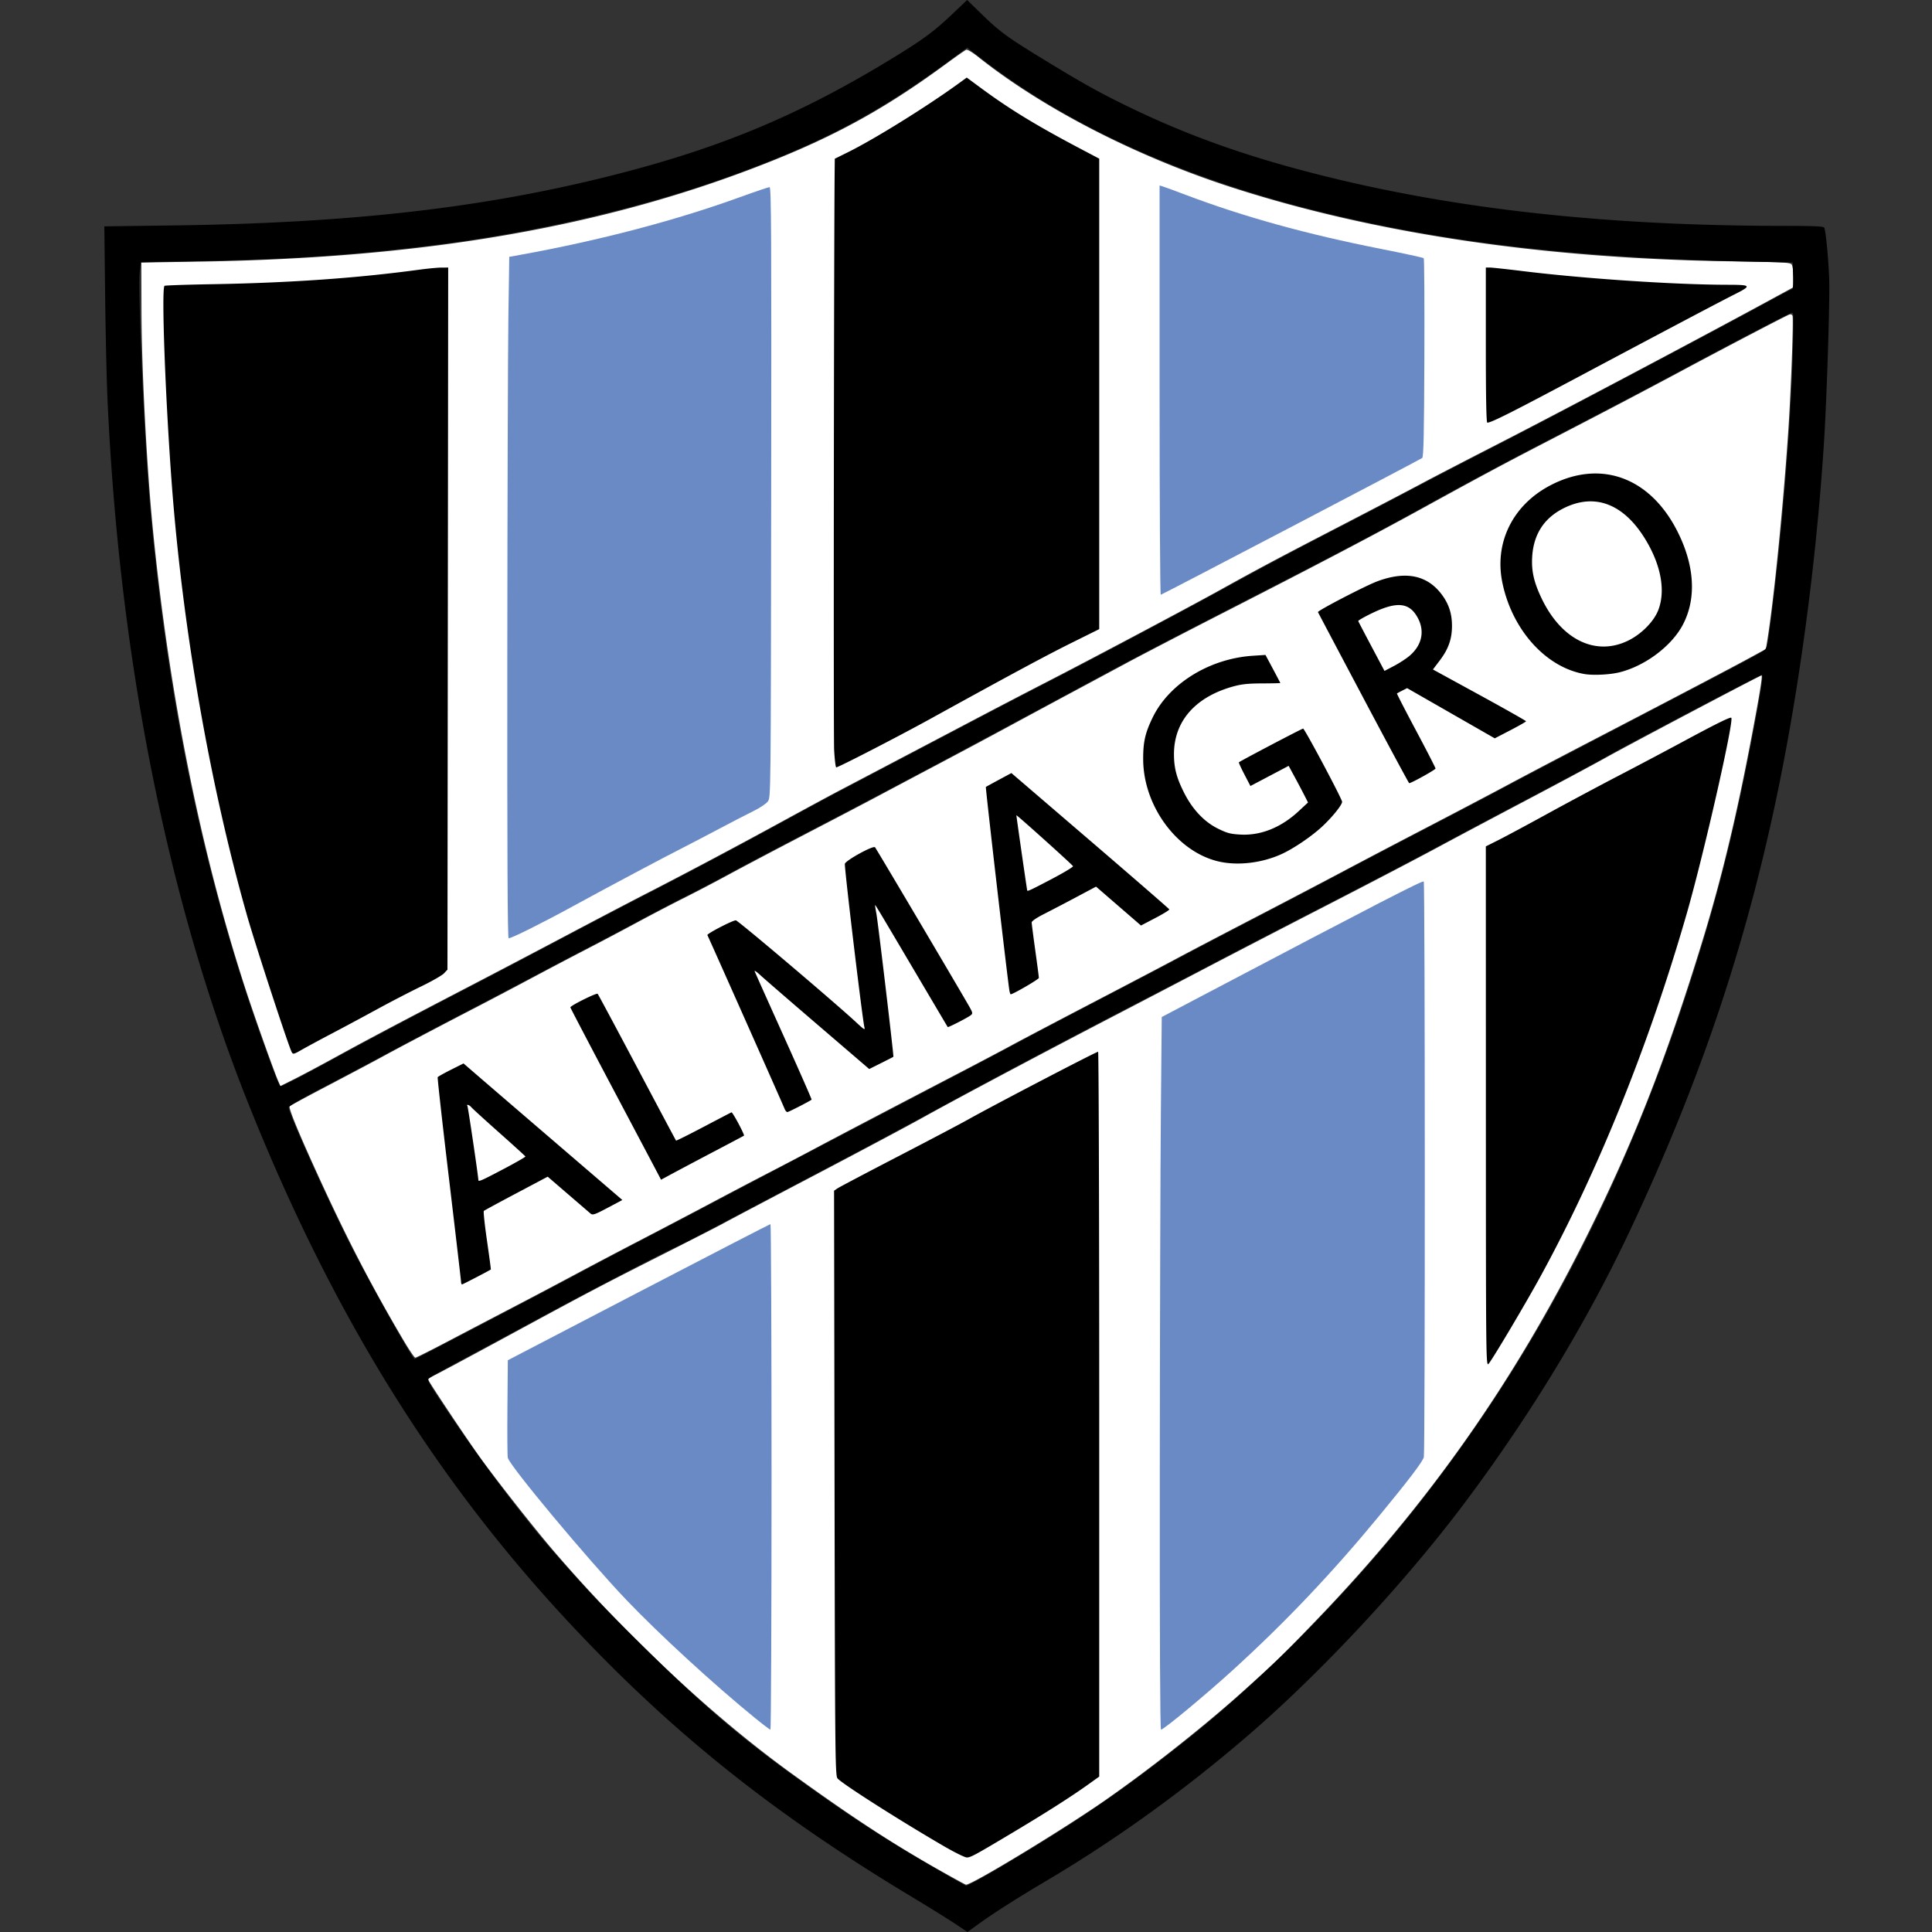
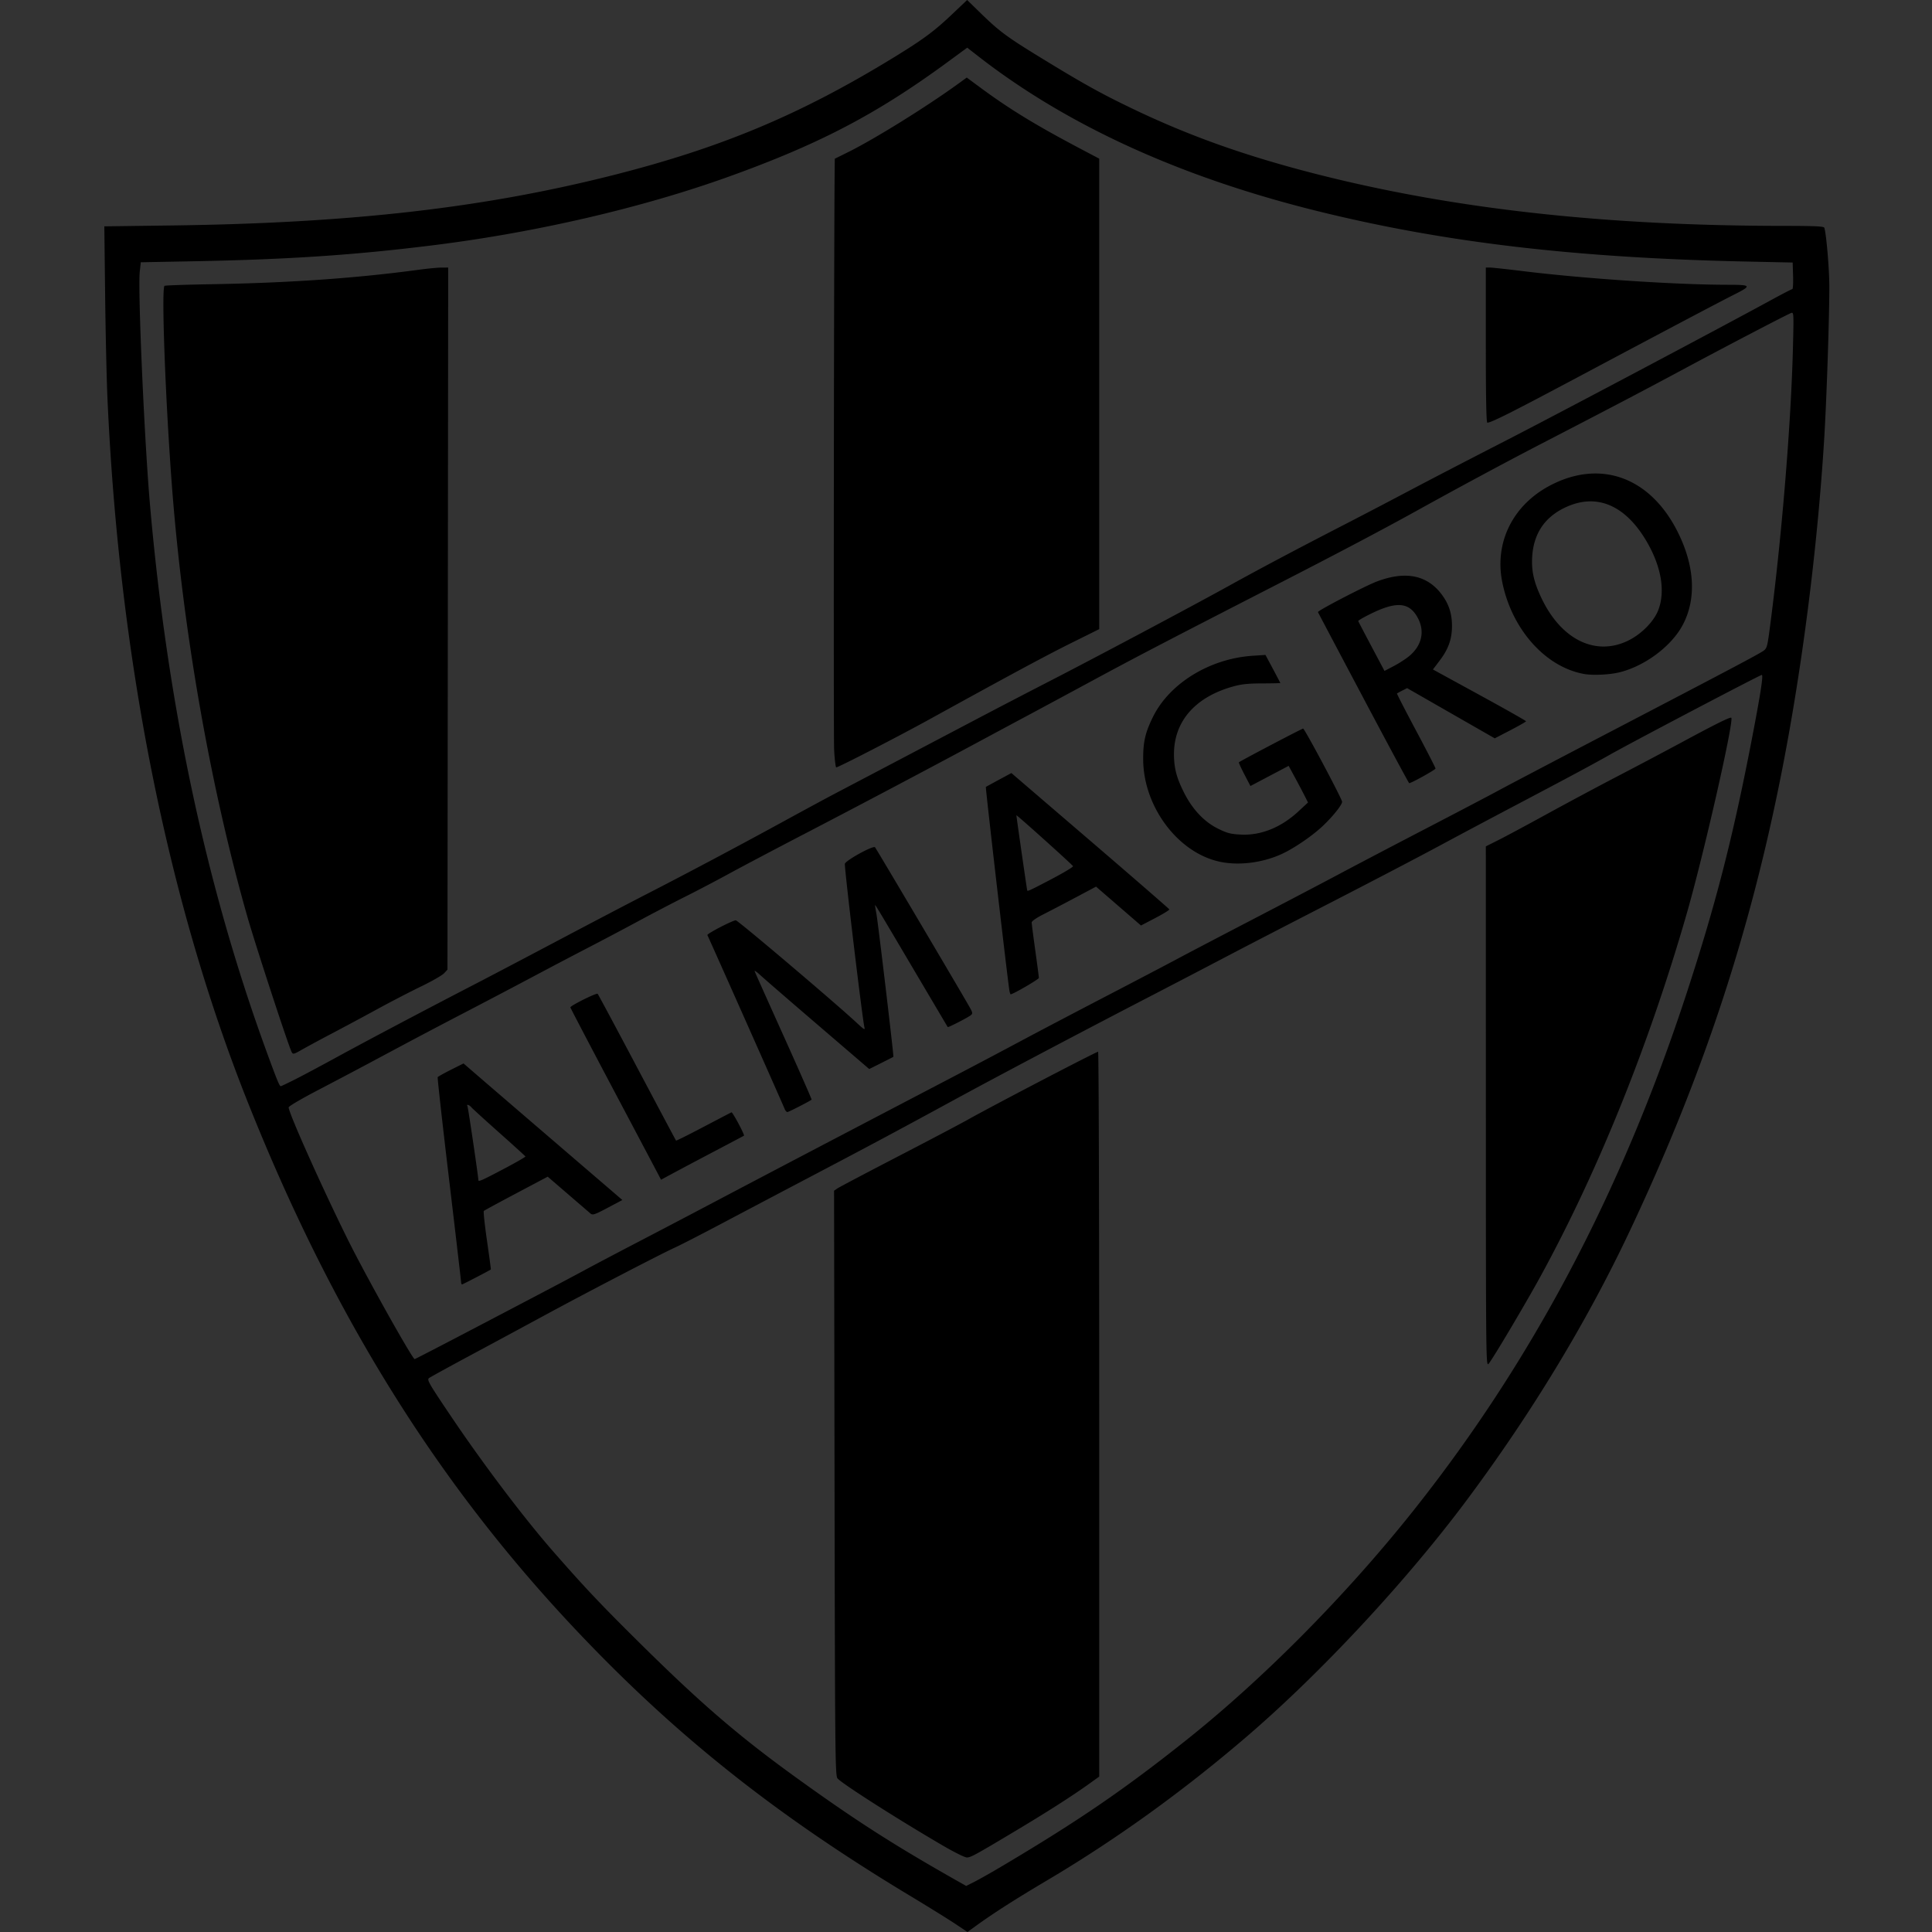
<svg xmlns="http://www.w3.org/2000/svg" width="500" height="500" fill="none">
  <rect width="100%" height="100%" fill="#333333" stroke="none" />
-   <path fill="#fff" d="M242.821 483.833c-12.08-6.835-22.171-13.439-37.897-24.806-20.585-14.879-42.959-35.818-61.822-57.857-5.057-5.908-15.108-18.706-19.169-24.407-3.657-5.135-13.152-19.404-13.152-19.766 0-.152.96-.746 2.132-1.321 1.173-.574 8.998-4.769 17.389-9.32 22.106-11.991 25.27-13.658 41.106-21.661 7.876-3.98 14.989-7.62 15.807-8.089.819-.468 11.28-5.99 23.247-12.27 11.967-6.279 24.743-13.084 28.391-15.121 8.004-4.47 30.43-16.394 48.973-26.04a12810.89 12810.89 0 0 0 25.287-13.195c6.441-3.373 20.156-10.479 30.479-15.789 10.322-5.311 22.878-11.87 27.901-14.577 5.022-2.706 15.576-8.317 23.452-12.468 7.876-4.152 17.332-9.223 21.014-11.27 6.389-3.551 39.571-21.071 39.909-21.071.322 0-.405 4.507-2.551 15.823-3.962 20.879-7.856 37.018-12.865 53.313-9.396 30.571-17.845 52.05-30.119 76.571-18.746 37.452-40.693 68.609-69.375 98.49-9.155 9.538-10.099 10.456-18.728 18.231-10.146 9.141-23.65 19.849-35.722 28.324-10.722 7.529-35.062 22.321-36.517 22.194-.159-.014-3.386-1.777-7.17-3.918ZM104.5 346.995c-8.336-14.085-14.81-26.598-22.546-43.582-4.951-10.871-7.355-16.772-6.98-17.141.157-.155 4.806-2.652 10.33-5.548 5.523-2.895 11.8-6.227 13.947-7.403 4.066-2.226 14.515-7.728 24.734-13.024 3.273-1.696 9.466-4.96 13.762-7.252a1460.562 1460.562 0 0 1 14.134-7.436 982.994 982.994 0 0 0 13.018-6.882c3.682-1.988 9.122-4.827 12.088-6.31 2.966-1.483 8.239-4.243 11.716-6.133 3.478-1.89 12.516-6.657 20.085-10.594 7.569-3.936 16.105-8.409 18.969-9.939 2.864-1.531 9.726-5.173 15.25-8.094 5.523-2.921 14.008-7.46 18.855-10.086a4356.671 4356.671 0 0 1 15.411-8.305c3.629-1.942 9.957-5.339 14.062-7.549 4.104-2.209 15.664-8.213 25.688-13.343 24.352-12.461 38.519-19.899 51.407-26.99 14.094-7.755 20.4-11.137 30.962-16.605 15.411-7.98 25.977-13.526 36.466-19.143 11.441-6.126 26.267-13.875 27.214-14.224.37-.136.705-.008.829.315.29.755-.381 19.123-1.081 29.582-1.306 19.529-3.721 43.73-5.411 54.223l-.392 2.435-4.163 2.267c-5.026 2.737-20.136 10.665-40.242 21.113-8.183 4.252-18.058 9.439-21.945 11.528-3.886 2.088-13.259 7.018-20.828 10.955a3515.18 3515.18 0 0 0-22.317 11.707c-4.705 2.502-15.082 7.939-23.06 12.081-7.978 4.142-16.765 8.745-19.527 10.229-2.762 1.483-12.72 6.711-22.131 11.617-9.41 4.906-18.866 9.88-21.014 11.053-2.148 1.173-8.006 4.267-13.018 6.875-15.666 8.153-31.953 16.688-37.566 19.686a1210.065 1210.065 0 0 1-12.088 6.337 1680.814 1680.814 0 0 0-14.878 7.81 2578.786 2578.786 0 0 1-18.411 9.664 1768.385 1768.385 0 0 0-17.295 9.104 1882.29 1882.29 0 0 1-16.18 8.541 6173.225 6173.225 0 0 0-16.794 8.789c-4.225 2.222-7.86 4.04-8.079 4.04-.218 0-1.56-1.966-2.981-4.368Zm-32.531-67.298c-1.13-2.599-6.115-16.625-8.413-23.675-11.568-35.487-19.726-75.952-23.978-118.944-1.594-16.114-2.91-41.24-2.958-56.498l-.04-12.638 15.435-.246c55.899-.89 101.124-8.44 141.523-23.629 20.762-7.805 34.381-15.11 51.182-27.448 2.643-1.941 5.045-3.622 5.338-3.734.306-.117 1.615.659 3.078 1.825 16.697 13.313 40.814 25.738 65.468 33.727 37.055 12.008 80.968 18.515 129.528 19.192 13.12.183 15.124.285 15.529.797.274.346.465 1.681.465 3.251v2.664l-7.904 4.293c-17.553 9.534-52.718 28.137-67.6 35.764-8.694 4.456-17.9 9.226-20.457 10.601-2.557 1.375-11.679 6.142-20.271 10.593-17.326 8.977-22.087 11.508-32.173 17.102-7.981 4.427-33.464 17.949-44.819 23.782a2715.674 2715.674 0 0 0-18.411 9.585l-35.706 18.768c-2.148 1.129-8.257 4.429-13.576 7.335-12.43 6.79-25.024 13.481-35.335 18.772-4.5 2.31-13.706 7.127-20.456 10.703a4610.977 4610.977 0 0 1-25.106 13.18c-19.39 10.089-26.987 14.106-35.07 18.543-4.047 2.221-9.005 4.865-11.017 5.874l-3.659 1.835-.597-1.374Z" />
-   <path fill="#6A8AC6" d="M195.455 444.667c-10.636-8.652-24.842-21.692-33.358-30.618-10.015-10.499-30.162-34.65-30.681-36.779-.11-.45-.152-6.313-.095-13.03l.104-12.213 33.846-17.612c18.616-9.687 33.973-17.614 34.126-17.616.153-.003.279 29.434.279 65.414 0 35.981-.13 65.42-.288 65.42-.159 0-1.929-1.335-3.933-2.966Zm104.697-64.405c.029-37.054.155-78.551.279-92.215l.227-24.846 10.042-5.284c46.284-24.352 57.442-30.106 57.765-29.783.344.344.37 147.66.026 148.96-.321 1.211-3.846 5.852-11.511 15.155-12.219 14.831-24.229 27.49-37.847 39.896-7.154 6.517-17.966 15.488-18.666 15.488-.24 0-.349-23.264-.315-67.371ZM131.29 170.066c.029-40.018.155-79.698.279-88.178l.228-15.417 2.789-.505c20.509-3.716 40.195-8.883 56.862-14.925 3.964-1.438 7.438-2.613 7.72-2.613.435 0 .498 12.044.417 78.958-.095 78.768-.097 78.962-.853 80.009-.429.594-2.042 1.678-3.719 2.499-1.629.797-5.724 2.914-9.099 4.703-3.375 1.789-7.392 3.887-8.927 4.662-4.935 2.493-19.657 10.324-28.267 15.035-8.231 4.504-16.296 8.532-17.081 8.532-.285 0-.385-21.066-.349-72.76Zm168.81-69.037V48.006l.837.247c.46.136 3.18 1.134 6.044 2.217 14.879 5.63 31.192 10.144 50.323 13.928 5.994 1.186 11.015 2.273 11.159 2.418.143.144.217 11.742.164 25.773-.074 19.747-.2 25.607-.557 25.936-.362.332-66.436 34.903-67.665 35.403-.168.068-.305-23.736-.305-52.899Z" />
  <path fill="#000" d="M247.249 497.906c-1.719-1.151-7.06-4.463-11.867-7.358-35.212-21.211-61.206-41.968-87.149-69.59-35.574-37.877-62.316-81.02-84.078-135.644-20.839-52.309-33.33-114.947-36.345-182.246-.215-4.805-.485-16.78-.6-26.611L27 58.58l17.807-.236c46.143-.612 80.543-4.553 114.085-13.07 27.703-7.035 47.94-15.492 71.655-29.946 8.318-5.07 11.113-7.126 16.001-11.77L250.293 0l3.609 3.515c4.823 4.696 6.768 6.121 16.314 11.95 10.376 6.336 14.823 8.798 22.844 12.65 14.954 7.181 29.832 12.443 48.511 17.156 35.219 8.886 74.149 13.162 120.056 13.187 7.927.004 10.371.114 10.497.47.514 1.453 1.301 10.634 1.305 15.208.006 8.299-.718 29.654-1.345 39.711-1.767 28.293-5.687 58.994-10.955 85.785-8.248 41.954-20.515 79.028-39.381 119.021-11.073 23.474-25.438 47.174-42.241 69.694-15.537 20.821-37.582 44.52-56.671 60.921-16.517 14.193-33.785 26.647-51.636 37.242-8.707 5.168-13.971 8.534-18.744 11.985l-2.08 1.505-3.127-2.094Zm12.278-15.063c19.726-11.717 31.403-19.71 47.454-32.483 19.764-15.727 41.006-37.137 58.208-58.668 31.057-38.874 54.438-83.033 71.341-134.741 7.519-23.003 11.905-40.079 16.788-65.365 2.265-11.734 3.048-16.725 2.653-16.925-.231-.118-33.228 17.209-39.29 20.63-4.644 2.622-11.177 6.125-24.898 13.351a2931.332 2931.332 0 0 0-19.93 10.607c-5.029 2.71-17.75 9.351-28.268 14.759-10.518 5.407-22.136 11.42-25.818 13.361a4915.367 4915.367 0 0 1-21.573 11.245c-17.868 9.267-37.921 19.866-49.096 25.948-15.054 8.195-21.479 11.633-36.264 19.408-8.081 4.248-18.933 9.97-24.116 12.715-5.183 2.744-10.625 5.537-12.094 6.206-3.71 1.69-22.801 11.614-33.529 17.431a6488.25 6488.25 0 0 1-19.155 10.331c-5.626 3.02-10.528 5.712-10.894 5.981-.613.451-.163 1.237 5.717 9.968 8.369 12.429 18.953 26.414 26.583 35.122 8.102 9.249 12.142 13.521 22.166 23.44 15.965 15.797 25.715 24.181 40.695 34.992 14.972 10.805 24.749 17.09 40.503 26.034l3.331 1.891 2.217-1.118c1.219-.615 4.491-2.469 7.269-4.12Zm-15.227-5.042c-11.602-6.741-26.716-16.382-27.577-17.59-.572-.803-.629-6.646-.744-76.465l-.124-75.595.89-.603c.49-.332 7.519-4.04 15.622-8.24 8.102-4.2 16.237-8.485 18.079-9.522 6.352-3.578 33.235-17.595 33.746-17.595.158 0 .286 42.207.286 93.794v93.794l-2.882 2.064c-4.282 3.066-10.677 7.147-18.945 12.091-10.328 6.176-11.436 6.78-12.445 6.78-.492 0-3.149-1.311-5.906-2.913Zm140.243-191.389-.012-67.367 3.308-1.66c1.819-.913 7.461-3.941 12.537-6.728 5.076-2.787 13.421-7.25 18.544-9.917a1500.38 1500.38 0 0 0 16.009-8.467c9.001-4.862 12.864-6.779 13.129-6.515.738.738-7.106 35.261-11.455 50.414-9.793 34.122-23.063 67.04-38.043 94.375-3.801 6.937-12.171 21.032-13.275 22.357-.725.869-.73.479-.742-66.492Zm-264.524 58.772c19.323-10.109 27.022-14.164 31.676-16.682 2.353-1.273 8.378-4.447 13.39-7.054a4280.643 4280.643 0 0 0 19.155-10.042c13.418-7.084 31.09-16.35 63.788-33.445a2301.704 2301.704 0 0 0 16.179-8.555c4.296-2.298 14.171-7.487 21.945-11.53 7.774-4.043 16.226-8.474 18.783-9.846 2.557-1.372 11.177-5.887 19.155-10.032 7.978-4.146 18.188-9.5 22.688-11.897 4.501-2.397 14.711-7.749 22.689-11.894 7.978-4.144 16.347-8.537 18.597-9.762 2.25-1.224 15.473-8.164 29.383-15.422 30.076-15.69 37.612-19.676 38.909-20.58.885-.617 1.024-1.076 1.581-5.241 3.06-22.897 5.555-52.875 6.065-72.876.238-9.331.225-9.576-.467-9.32-1.127.42-16.896 8.65-27.677 14.445-9.824 5.283-18.778 9.98-36.882 19.348-9.189 4.756-21.169 11.195-32.113 17.26-8.76 4.855-20.504 11.056-35.892 18.952-28.706 14.73-37.143 19.125-48.166 25.088a4886.833 4886.833 0 0 1-16.366 8.817 4911.852 4911.852 0 0 0-12.46 6.686c-12.907 6.952-31.475 16.77-45.563 24.091-7.569 3.934-16.44 8.615-19.713 10.404-3.273 1.788-8.378 4.465-11.344 5.948-2.966 1.483-8.406 4.323-12.088 6.312a983.273 983.273 0 0 1-13.018 6.883 1645.935 1645.935 0 0 0-14.506 7.625c-4.5 2.397-12.785 6.749-18.411 9.671a1840.934 1840.934 0 0 0-19.34 10.217 1678.113 1678.113 0 0 1-17.203 9.11c-4.645 2.415-8.09 4.426-8.09 4.723 0 1.435 8.561 20.574 15.259 34.111 4.558 9.214 16.761 31.037 17.355 31.037.1 0 5.816-2.947 12.702-6.55Zm-.697-13.429c-.008-.357-1.41-12.359-3.115-26.669-1.706-14.31-3.025-26.149-2.933-26.308.092-.159 1.634-1.025 3.426-1.925l3.258-1.635 4.617 3.985c2.54 2.192 11.789 10.144 20.554 17.672l15.937 13.687-3.802 2.017c-3.305 1.753-3.881 1.95-4.406 1.507-.333-.281-2.969-2.548-5.858-5.037l-5.254-4.527-8.136 4.31c-4.475 2.37-8.253 4.421-8.396 4.556-.142.136.224 3.588.815 7.672s1.042 7.448 1.003 7.477c-.459.332-7.269 3.869-7.45 3.869-.135 0-.252-.293-.26-.651Zm11.11-29.271c3.1-1.635 5.596-3.07 5.546-3.189-.05-.118-3.103-2.894-6.785-6.167-3.683-3.273-6.925-6.229-7.206-6.568-.518-.626-1.369-.879-1.012-.301.166.269 2.824 18.271 2.824 19.133.001.52.81.165 6.633-2.908Zm40.102 1.785c-.298-.573-5.579-10.558-11.736-22.19-6.157-11.631-11.191-21.249-11.188-21.372.014-.449 6.78-3.813 7.059-3.51.158.171 4.761 8.758 10.228 19.082 5.467 10.324 9.996 18.831 10.064 18.905.069.074 3.259-1.515 7.089-3.531 3.83-2.016 7.096-3.718 7.257-3.783.279-.113 3.475 5.862 3.232 6.043-.064.048-3.547 1.891-7.741 4.096a1630.24 1630.24 0 0 0-10.674 5.656l-3.049 1.646-.541-1.042Zm32.522-17.303c-.389-1.016-19.754-44.586-19.985-44.965-.202-.331 6.518-3.821 7.359-3.821.546 0 25.86 21.462 31.341 26.573 1.832 1.709 2.154 1.894 1.942 1.119-.478-1.748-5.068-40.035-5.068-42.275 0-.803 7.306-4.848 7.811-4.324.259.269 19.102 32.099 23.931 40.425 1.437 2.478 1.462 2.579.772 3.097-.891.669-5.782 3.166-5.891 3.008-.043-.065-3.983-6.724-8.753-14.799-9.772-16.541-10.045-16.993-10.053-16.702-.004.116.157 1.119.358 2.23.454 2.519 4.528 36.845 4.387 36.969-.056.049-1.486.782-3.177 1.628l-3.076 1.537-13.29-11.402c-7.31-6.27-14.026-12.086-14.925-12.924-.899-.837-1.543-1.271-1.432-.964.112.306 3.504 7.883 7.538 16.836 4.034 8.953 7.273 16.326 7.197 16.384-.63.481-5.956 3.206-6.267 3.206-.219 0-.543-.376-.719-.836Zm58.199-30.48c-.338-1.594-6.256-52.716-6.115-52.826.077-.061 1.596-.895 3.374-1.853l3.232-1.741 20.386 17.498c11.212 9.625 20.431 17.627 20.487 17.784.057.157-1.571 1.16-3.617 2.229l-3.719 1.944-5.814-5.031-5.813-5.031-5.261 2.798a602.172 602.172 0 0 1-8.329 4.351c-1.827.924-3.069 1.782-3.069 2.12 0 .312.419 3.563.93 7.225.511 3.661.93 6.868.93 7.126 0 .358-6.683 4.244-7.3 4.244-.069 0-.205-.377-.302-.837Zm10.815-28.938c3.162-1.657 5.694-3.177 5.627-3.379-.111-.333-14.54-13.308-14.655-13.179-.045.051 2.72 19.255 2.804 19.477.094.249.884-.121 6.224-2.919Zm43.131-4.642c-10.648-2.575-19.293-14.35-19.348-26.356-.021-4.517.509-6.859 2.466-10.881 4.279-8.796 14.741-15.234 25.933-15.959l3.251-.211 1.92 3.592c1.056 1.975 1.92 3.629 1.919 3.675 0 .046-2.134.092-4.742.102-3.729.015-5.362.195-7.646.842-9.702 2.747-15.144 9.036-15.13 17.485.005 3.585.672 6.12 2.628 9.991 2.171 4.298 5.211 7.513 8.761 9.266 2.365 1.168 3.251 1.4 5.865 1.538 5.227.274 10.462-1.832 14.982-6.029l2.452-2.276-.838-1.665a237.051 237.051 0 0 0-2.505-4.742l-1.667-3.077-4.946 2.608-4.945 2.609-1.561-2.998c-.858-1.649-1.5-3.058-1.425-3.133.343-.343 16.311-8.729 16.621-8.729.392 0 10.09 18.213 10.09 18.949 0 .803-2.502 3.917-5.096 6.342-2.838 2.652-7.622 5.883-10.79 7.285-5.141 2.275-11.361 2.954-16.249 1.772Zm37.656-42.221c-6.412-12.099-11.708-22.119-11.77-22.268-.152-.363 12.211-6.786 15.291-7.945 7.365-2.77 12.934-1.659 16.704 3.332 1.862 2.467 2.688 4.979 2.688 8.178 0 3.39-.911 5.976-3.147 8.927l-1.781 2.352 12.051 6.591c6.629 3.625 12.049 6.691 12.044 6.812-.004.122-1.827 1.166-4.051 2.32l-4.043 2.098-11.343-6.497-11.342-6.497-1.251.636c-.688.35-1.307.685-1.375.744-.068.059 2.15 4.371 4.929 9.584 2.778 5.212 5.052 9.641 5.052 9.843 0 .309-6.257 3.788-6.813 3.788-.102 0-5.431-9.899-11.843-21.998Zm11.939-10.966c3.145-2.689 3.96-6.248 2.21-9.647-2.134-4.144-5.348-4.538-11.796-1.447-2.089 1.001-3.753 1.952-3.698 2.112.056.16 1.607 3.127 3.447 6.595l3.345 6.304 2.479-1.302c1.363-.716 3.169-1.893 4.013-2.615Zm45.156 4.703c-9.999-1.791-18.702-11.559-21.165-23.755-2.075-10.278 2.743-19.989 12.433-25.055 12.887-6.737 25.643-2.195 32.768 11.667 4.613 8.974 5.136 17.641 1.479 24.498-2.933 5.499-9.838 10.641-16.435 12.239-2.529.612-6.851.805-9.08.406Zm11.268-8.561c3.485-1.659 6.782-4.968 7.94-7.968 1.908-4.943.742-11.513-3.216-18.109-5.603-9.34-13.113-12.284-21.177-8.301-5.147 2.543-7.894 6.763-8.243 12.669-.215 3.644.457 6.58 2.467 10.768 5.087 10.602 13.867 14.923 22.229 10.941ZM76.232 279.418c1.856-.931 6.832-3.584 11.058-5.896 7.703-4.213 23.05-12.322 35.58-18.8 3.682-1.903 13.39-7.004 21.572-11.335 8.183-4.33 18.56-9.763 23.061-12.074 10.569-5.426 24.015-12.569 35.706-18.968 5.114-2.799 11.223-6.097 13.576-7.328 4.093-2.143 14.075-7.391 35.892-18.873a2428.6 2428.6 0 0 1 18.225-9.483c11.678-5.991 36.828-19.352 46.865-24.898 8.726-4.821 17.605-9.527 30.871-16.361a1993.713 1993.713 0 0 0 16.366-8.558c4.909-2.6 15.705-8.2 23.99-12.445 13.156-6.741 55.866-29.365 69.736-36.941 2.658-1.452 4.966-2.64 5.128-2.64.163 0 .248-1.547.189-3.438l-.107-3.438-11.902-.254c-44.417-.946-78.248-4.928-111.211-13.092-35.386-8.764-64.758-22.188-87.746-40.103l-2.765-2.155-5.1 3.742c-18.399 13.498-33.217 21.244-56.871 29.73-22.321 8.007-49.641 14.343-76.076 17.641-20.553 2.565-37.518 3.699-62.37 4.17l-13.46.254-.268 2.45c-.518 4.73 1.184 43.528 2.643 60.248 4.52 51.796 14.525 98.741 30.171 141.572 2.741 7.503 3.344 8.966 3.693 8.966.1 0 1.698-.762 3.554-1.693Zm-.743-7.148c-.825-1.541-9.464-27.958-11.574-35.391-9.665-34.056-16.723-74.67-19.506-112.253-1.656-22.357-2.657-50.141-1.826-50.655.19-.118 5.697-.306 12.235-.418 20.098-.346 37.414-1.555 53.546-3.741 2.25-.305 4.887-.558 5.86-.562l1.769-.007-.095 90.85-.095 90.851-.903.961c-.497.528-3.175 2.058-5.951 3.401-2.777 1.342-7.894 3.994-11.371 5.893-3.478 1.899-8.75 4.727-11.717 6.285-2.966 1.558-6.43 3.427-7.698 4.152-2.16 1.236-2.33 1.276-2.674.634Zm140.382-78.229c-.18-3.342-.057-131.32.144-150.494l.026-2.464 3.495-1.733c6.865-3.405 20.311-11.762 28.553-17.746l2.108-1.53 3.658 2.699c7.482 5.52 14.299 9.677 25.881 15.784l4.742 2.5V162.816l-7.16 3.556c-6.578 3.267-15.516 8.077-36.729 19.767-8.1 4.464-23.607 12.456-24.168 12.456-.168 0-.415-2.049-.55-4.553Zm168.66-104.726V69.243h1.053c.579 0 4.387.41 8.462.913 15.888 1.958 39.505 3.534 53.095 3.544 6.075.004 6.246.222 1.891 2.417-4.084 2.06-17.397 9.09-40.048 21.152-17.704 9.428-23.047 12.117-24.07 12.117-.258 0-.383-6.547-.383-20.071Z" />
</svg>